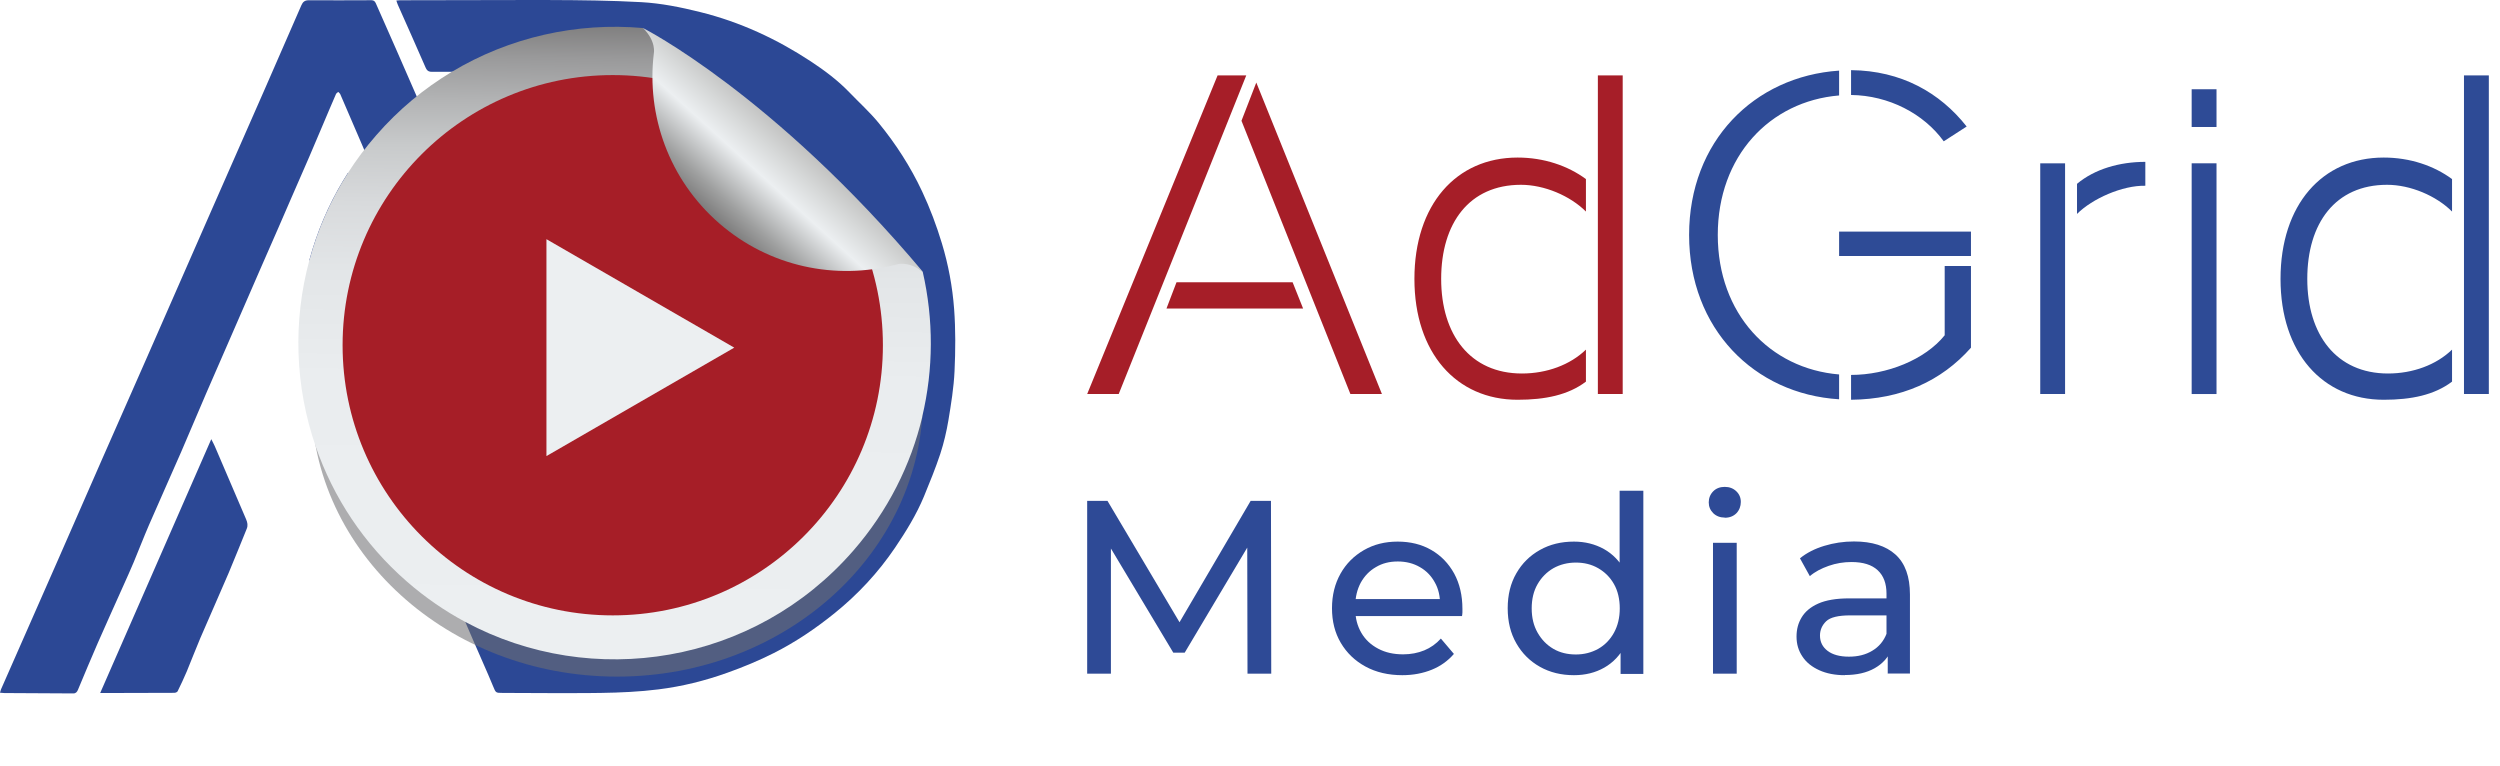
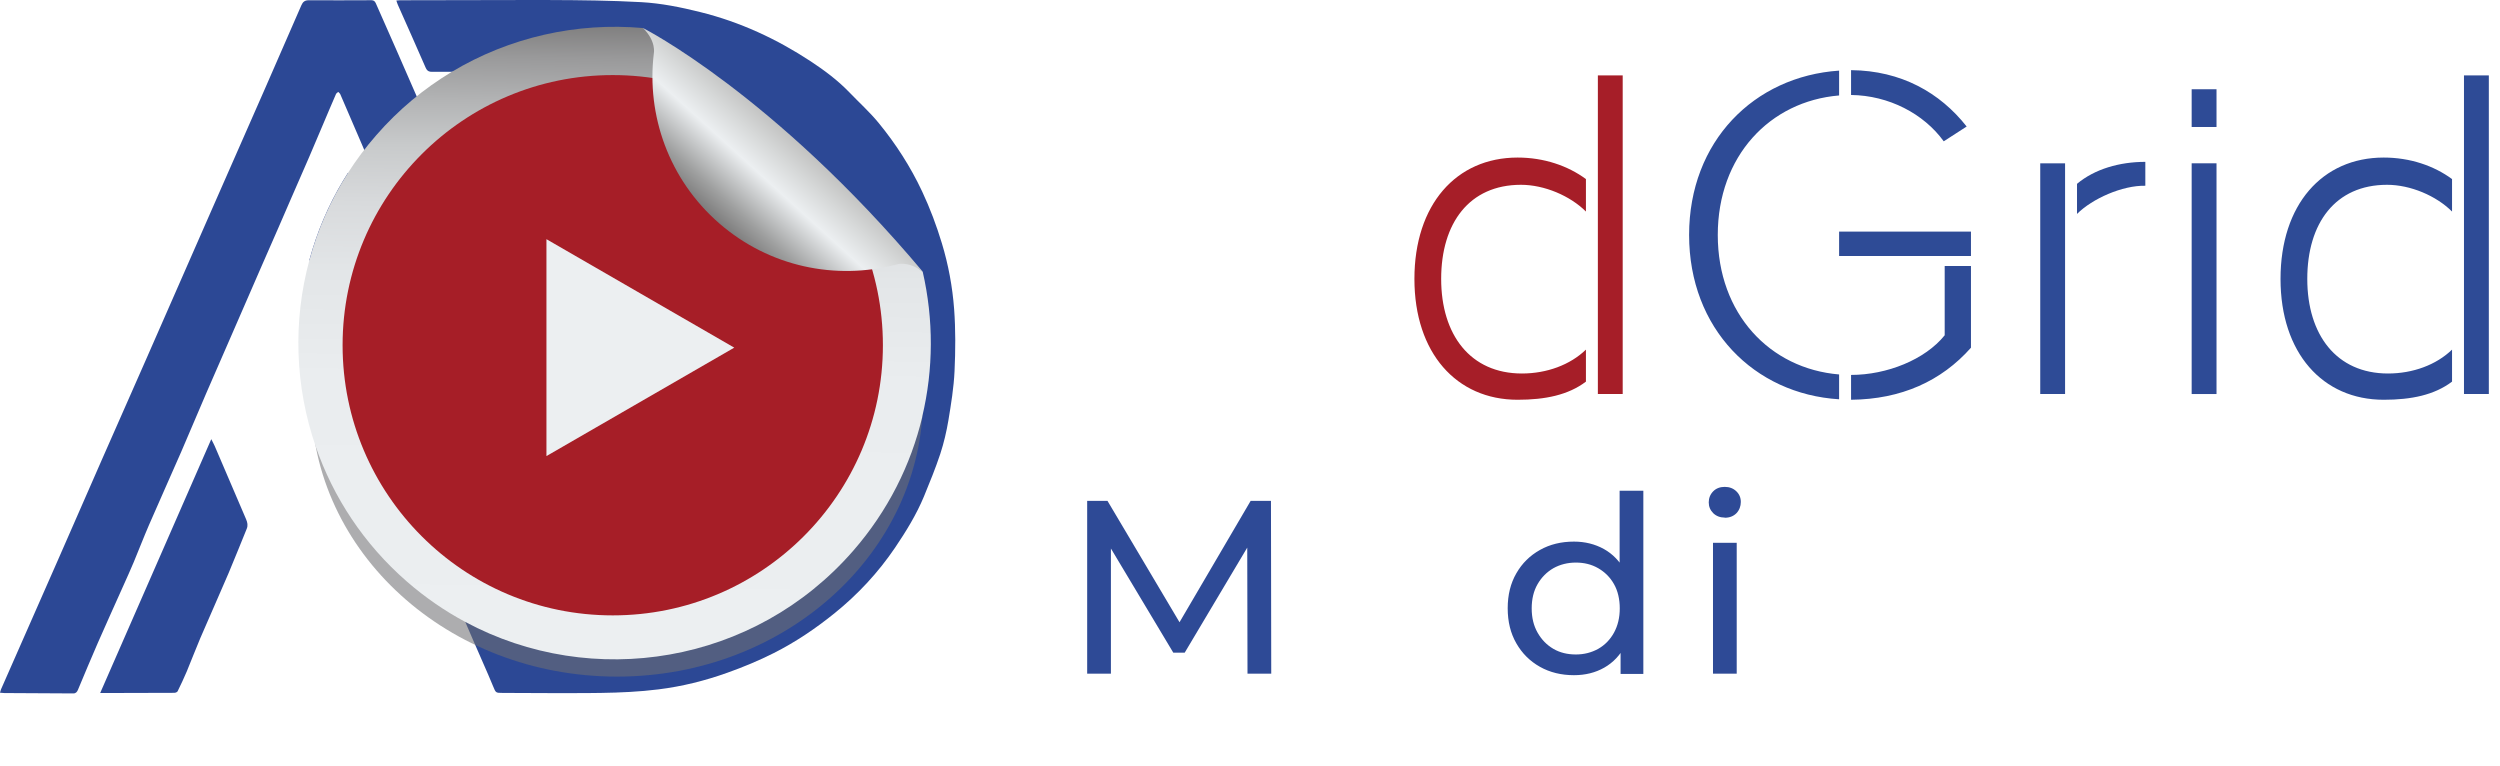
<svg xmlns="http://www.w3.org/2000/svg" width="137" height="42" viewBox="0 0 137 42" fill="none">
-   <path d="M61.305 21.593H59.577L66.724 4.132H68.295L61.305 21.593ZM70.835 15.467L71.41 16.907H63.923L64.473 15.467H70.835ZM75.73 21.593H74.002L68.033 6.619L68.845 4.524L75.73 21.593Z" fill="#A61E28" />
  <path d="M78.976 15.284C78.976 18.347 80.573 20.468 83.401 20.468C84.762 20.468 86.045 19.996 86.909 19.159V20.913C85.94 21.646 84.683 21.907 83.165 21.907C79.814 21.907 77.51 19.342 77.51 15.284C77.51 11.226 79.788 8.634 83.165 8.634C84.605 8.634 85.914 9.08 86.909 9.813V11.593C86.045 10.729 84.631 10.127 83.348 10.127C80.521 10.127 78.976 12.221 78.976 15.284ZM88.924 4.132V21.593H87.563V4.132H88.924Z" fill="#A61E28" />
  <path d="M100.783 20.52V21.881C96.123 21.593 92.563 18.007 92.563 12.876C92.563 7.744 96.123 4.184 100.783 3.87V5.231C96.987 5.545 94.134 8.556 94.134 12.876C94.134 17.195 96.987 20.206 100.783 20.52ZM108.009 14.027H100.783V12.692H108.009V14.027ZM101.438 5.205V3.844C104.187 3.87 106.307 5.074 107.773 6.933L106.517 7.744C105.417 6.226 103.506 5.231 101.438 5.205ZM101.438 21.907V20.546C103.401 20.546 105.496 19.708 106.569 18.373V14.577H108.009V19.054C106.386 20.886 104.187 21.881 101.438 21.907Z" fill="#2E4B96" />
  <path d="M113.166 8.949V21.593H111.805V8.949H113.166ZM113.82 11.724V10.074C114.789 9.263 116.15 8.87 117.564 8.87V10.179C116.308 10.153 114.658 10.886 113.82 11.724Z" fill="#2E4B96" />
  <path d="M121.465 6.959H120.103V4.891H121.465V6.959ZM121.465 8.949V21.593H120.103V8.949H121.465Z" fill="#2E4B96" />
  <path d="M126.439 15.284C126.439 18.347 128.036 20.468 130.864 20.468C132.225 20.468 133.508 19.996 134.372 19.159V20.913C133.403 21.646 132.146 21.907 130.628 21.907C127.277 21.907 124.973 19.342 124.973 15.284C124.973 11.226 127.251 8.634 130.628 8.634C132.068 8.634 133.377 9.08 134.372 9.813V11.593C133.508 10.729 132.094 10.127 130.811 10.127C127.984 10.127 126.439 12.221 126.439 15.284ZM136.388 4.132V21.593H135.026V4.132H136.388Z" fill="#2E4B96" />
  <path d="M59.577 36.917V27.447H60.69L64.936 34.602H64.343L68.536 27.447H69.649L69.664 36.917H68.363L68.348 29.492H68.657L64.921 35.767H64.297L60.539 29.492H60.878V36.917H59.577Z" fill="#2E4A96" />
-   <path d="M76.849 37C76.082 37 75.406 36.842 74.827 36.526C74.248 36.211 73.797 35.775 73.474 35.226C73.151 34.678 72.993 34.046 72.993 33.332C72.993 32.618 73.151 31.987 73.459 31.438C73.767 30.89 74.195 30.461 74.744 30.145C75.293 29.83 75.902 29.68 76.593 29.68C77.284 29.68 77.901 29.83 78.434 30.138C78.968 30.446 79.381 30.875 79.69 31.431C79.99 31.987 80.141 32.633 80.141 33.37C80.141 33.422 80.141 33.49 80.141 33.558C80.141 33.633 80.126 33.7 80.118 33.761H74.015V32.829H79.442L78.915 33.152C78.923 32.693 78.833 32.28 78.63 31.919C78.434 31.558 78.156 31.273 77.811 31.078C77.465 30.875 77.059 30.769 76.6 30.769C76.142 30.769 75.751 30.867 75.398 31.078C75.045 31.28 74.774 31.566 74.571 31.927C74.376 32.295 74.271 32.708 74.271 33.182V33.4C74.271 33.881 74.383 34.302 74.601 34.678C74.819 35.053 75.127 35.339 75.526 35.549C75.924 35.76 76.375 35.858 76.894 35.858C77.314 35.858 77.705 35.782 78.051 35.64C78.397 35.497 78.705 35.279 78.96 34.993L79.674 35.835C79.351 36.211 78.945 36.504 78.465 36.699C77.984 36.895 77.442 37 76.849 37Z" fill="#2E4A96" />
  <path d="M86.252 37C85.561 37 84.937 36.85 84.388 36.541C83.84 36.233 83.411 35.805 83.096 35.256C82.78 34.708 82.622 34.069 82.622 33.332C82.622 32.596 82.78 31.964 83.096 31.416C83.411 30.867 83.84 30.446 84.388 30.138C84.937 29.83 85.553 29.68 86.252 29.68C86.853 29.68 87.402 29.815 87.891 30.085C88.379 30.356 88.77 30.762 89.063 31.303C89.356 31.844 89.499 32.52 89.499 33.332C89.499 34.144 89.356 34.82 89.071 35.361C88.785 35.903 88.402 36.309 87.913 36.587C87.425 36.865 86.868 37 86.252 37ZM86.358 35.865C86.808 35.865 87.214 35.76 87.582 35.557C87.951 35.346 88.236 35.053 88.447 34.67C88.657 34.287 88.763 33.843 88.763 33.34C88.763 32.836 88.657 32.378 88.447 32.01C88.236 31.634 87.943 31.348 87.582 31.138C87.214 30.927 86.808 30.829 86.358 30.829C85.906 30.829 85.486 30.935 85.125 31.138C84.764 31.348 84.478 31.634 84.26 32.01C84.043 32.385 83.937 32.829 83.937 33.34C83.937 33.851 84.043 34.287 84.26 34.67C84.478 35.053 84.764 35.346 85.125 35.557C85.486 35.767 85.899 35.865 86.358 35.865ZM88.808 36.917V34.986L88.89 33.325L88.755 31.664V26.891H90.055V36.932H88.808V36.917Z" fill="#2E4A96" />
  <path d="M94.518 28.364C94.263 28.364 94.052 28.282 93.887 28.124C93.721 27.958 93.639 27.763 93.639 27.53C93.639 27.297 93.721 27.087 93.887 26.921C94.052 26.756 94.263 26.681 94.518 26.681C94.774 26.681 94.984 26.763 95.149 26.921C95.315 27.079 95.397 27.274 95.397 27.508C95.397 27.74 95.315 27.958 95.157 28.124C94.992 28.289 94.781 28.372 94.518 28.372V28.364ZM93.872 36.917V29.747H95.172V36.917H93.872Z" fill="#2E4A96" />
-   <path d="M101.095 37C100.562 37 100.096 36.91 99.697 36.729C99.299 36.549 98.983 36.301 98.773 35.978C98.555 35.655 98.45 35.294 98.45 34.888C98.45 34.482 98.54 34.151 98.728 33.836C98.916 33.52 99.216 33.265 99.637 33.077C100.058 32.889 100.622 32.791 101.336 32.791H103.606V33.723H101.388C100.742 33.723 100.299 33.828 100.073 34.046C99.848 34.264 99.735 34.527 99.735 34.828C99.735 35.181 99.878 35.459 100.156 35.67C100.434 35.88 100.825 35.985 101.321 35.985C101.817 35.985 102.238 35.88 102.598 35.662C102.967 35.444 103.23 35.129 103.388 34.715L103.643 35.61C103.47 36.03 103.17 36.369 102.734 36.617C102.298 36.865 101.757 36.992 101.095 36.992V37ZM103.448 36.917V35.399L103.38 35.114V32.528C103.38 31.979 103.222 31.551 102.899 31.25C102.576 30.95 102.102 30.799 101.456 30.799C101.035 30.799 100.614 30.867 100.208 31.01C99.803 31.153 99.457 31.333 99.179 31.573L98.638 30.596C99.006 30.296 99.449 30.07 99.968 29.913C100.486 29.755 101.028 29.672 101.599 29.672C102.583 29.672 103.343 29.913 103.869 30.386C104.402 30.867 104.665 31.596 104.665 32.581V36.91H103.433L103.448 36.917Z" fill="#2E4A96" />
  <path d="M23.646 7.142C22.67 8.438 21.881 9.822 21.274 11.263C21.171 11.022 21.066 10.78 20.963 10.541C20.191 8.751 19.423 6.958 18.648 5.165C18.626 5.116 18.575 5.078 18.535 5.036C18.493 5.076 18.43 5.109 18.412 5.155C18.174 5.697 17.947 6.243 17.716 6.785C17.457 7.397 17.2 8.011 16.936 8.62C16.607 9.383 16.271 10.145 15.939 10.906C15.713 11.422 15.491 11.94 15.267 12.456C14.949 13.18 14.629 13.903 14.316 14.627C13.787 15.841 13.257 17.058 12.729 18.274C12.26 19.35 11.788 20.427 11.321 21.505C10.857 22.582 10.403 23.667 9.937 24.744C9.353 26.084 8.751 27.417 8.169 28.759C7.875 29.439 7.609 30.132 7.324 30.816C7.144 31.248 6.95 31.671 6.759 32.098C6.292 33.146 5.816 34.19 5.356 35.241C4.985 36.088 4.632 36.945 4.273 37.799C4.224 37.916 4.16 38 4.018 38C2.76 37.991 1.497 37.986 0.236 37.979C0.168 37.979 0.1 37.97 0 37.961C0.026 37.877 0.035 37.823 0.056 37.774C1.088 35.43 2.125 33.083 3.154 30.737C3.967 28.888 4.772 27.034 5.585 25.185C6.369 23.399 7.161 21.613 7.947 19.827C9.145 17.097 10.343 14.363 11.541 11.634C12.533 9.374 13.527 7.119 14.52 4.859C15.187 3.337 15.855 1.812 16.516 0.287C16.598 0.098 16.707 0.014 16.92 0.014C18.064 0.021 19.208 0.017 20.352 0.012C20.487 0.012 20.548 0.075 20.597 0.185C20.971 1.032 21.349 1.88 21.72 2.729C22.287 4.025 22.85 5.323 23.42 6.619C23.497 6.794 23.574 6.969 23.651 7.142H23.646Z" fill="#2C4895" />
  <path d="M52.309 20.338C52.267 21.239 52.12 22.14 51.973 23.032C51.868 23.653 51.723 24.276 51.527 24.874C51.266 25.661 50.951 26.431 50.635 27.2C50.22 28.201 49.653 29.119 49.048 30.015C48.123 31.379 47.012 32.574 45.73 33.608C44.691 34.447 43.587 35.191 42.401 35.789C41.584 36.202 40.731 36.555 39.861 36.865C38.63 37.307 37.374 37.617 36.085 37.778C35.044 37.909 33.986 37.956 32.936 37.972C32.672 37.977 32.408 37.979 32.144 37.981H32.102C31.584 37.986 31.066 37.986 30.55 37.984C29.546 37.984 28.542 37.974 27.538 37.972C27.155 37.972 27.172 37.963 27.022 37.608C26.936 37.402 26.847 37.194 26.761 36.989C26.522 36.438 26.28 35.889 26.041 35.338C26.025 35.301 26.009 35.264 25.99 35.224C25.824 34.843 25.659 34.461 25.495 34.078C24.982 32.896 24.47 31.715 23.963 30.531C23.88 30.342 23.798 30.151 23.718 29.959C22.855 27.947 21.998 25.932 21.134 23.919C20.352 22.096 19.565 20.279 18.778 18.458C18.573 17.975 18.363 17.492 18.155 17.011C18.113 16.908 18.068 16.805 18.024 16.705C17.669 15.881 17.312 15.059 16.957 14.235C17.366 12.729 17.982 11.263 18.813 9.883C18.895 9.745 18.981 9.607 19.068 9.472C19.254 9.897 19.444 10.324 19.63 10.749C19.822 11.183 20.015 11.618 20.207 12.052C20.23 12.108 20.256 12.162 20.279 12.218C20.296 12.25 20.31 12.283 20.324 12.316C20.368 12.418 20.412 12.517 20.457 12.619C21.069 14.006 21.685 15.393 22.294 16.78C22.729 17.765 23.156 18.755 23.588 19.745C24.241 21.234 24.895 22.726 25.549 24.216C26.289 25.901 27.036 27.582 27.776 29.27C28.343 30.559 28.906 31.855 29.469 33.146C29.541 33.307 29.611 33.468 29.681 33.632C29.691 33.65 29.698 33.671 29.705 33.688C29.887 34.101 29.887 34.085 30.333 34.073C30.961 34.054 31.589 34.052 32.215 34.061C32.301 34.061 32.387 34.061 32.476 34.061C33.664 34.073 34.85 34.015 36.022 33.816C37.157 33.625 38.259 33.321 39.328 32.88C40.288 32.481 41.189 31.99 42.046 31.409C43.118 30.681 44.051 29.793 44.864 28.787C45.553 27.935 46.122 27.003 46.603 26.016C46.697 25.822 46.788 25.628 46.874 25.43C46.874 25.43 46.875 25.427 46.877 25.423C47.112 24.886 47.313 24.337 47.479 23.772C47.74 22.883 47.932 21.977 48.018 21.052C48.14 19.719 48.163 18.386 48.021 17.055C47.937 16.285 47.799 15.521 47.603 14.774C47.481 14.303 47.334 13.833 47.161 13.373C46.97 12.862 46.755 12.36 46.517 11.877C46.354 11.543 46.178 11.218 45.992 10.903C45.845 10.651 45.691 10.406 45.525 10.165C45.518 10.161 45.515 10.156 45.513 10.151C45.16 9.631 44.768 9.136 44.334 8.664C43.594 7.866 42.784 7.151 41.89 6.53C41.119 5.998 40.297 5.557 39.44 5.197C39.223 5.106 39.004 5.017 38.782 4.936C38.145 4.702 37.472 4.569 36.819 4.387C36.466 4.287 36.111 4.21 35.752 4.151C34.748 3.981 33.73 3.943 32.709 3.939H32.642C32.52 3.936 32.397 3.936 32.273 3.936C31.715 3.939 31.154 3.939 30.594 3.939C29.478 3.936 28.36 3.936 27.241 3.936H23.683C23.641 3.936 23.606 3.936 23.574 3.929C23.455 3.908 23.384 3.845 23.322 3.701C22.826 2.554 22.311 1.413 21.804 0.268C21.774 0.201 21.753 0.131 21.72 0.03C21.804 0.023 21.869 0.014 21.932 0.014C24.356 0.009 26.779 0.002 29.203 0C29.539 0 29.873 4.98803e-07 30.211 0.002C31.85 0.007 33.492 0.028 35.128 0.117C36.225 0.177 37.306 0.395 38.378 0.663C40.561 1.205 42.564 2.136 44.432 3.364C45.186 3.862 45.91 4.401 46.54 5.055C47.077 5.615 47.661 6.14 48.151 6.738C49.094 7.889 49.898 9.138 50.533 10.492C50.967 11.415 51.322 12.365 51.616 13.336C51.971 14.508 52.195 15.717 52.286 16.934C52.37 18.064 52.361 19.203 52.309 20.335V20.338Z" fill="#2C4895" />
  <g style="mix-blend-mode:multiply" opacity="0.57">
    <g filter="url(#filter0_f_14_417)">
      <path d="M33.816 37.078C43.074 37.078 50.579 30.251 50.579 21.83C50.579 13.408 43.074 6.582 33.816 6.582C24.558 6.582 17.052 13.408 17.052 21.83C17.052 30.251 24.558 37.078 33.816 37.078Z" fill="#6E6F72" />
    </g>
  </g>
  <path d="M50.544 22.831C49.919 25.47 48.66 27.998 46.755 30.183C41.339 36.401 32.464 37.823 25.495 34.08C24.372 33.478 23.298 32.74 22.297 31.869C19.931 29.808 18.262 27.246 17.305 24.482C17.305 24.482 17.305 24.481 17.305 24.48C16.166 21.19 16.04 17.611 16.959 14.239C17.408 12.582 18.11 10.976 19.07 9.474C19.525 8.76 20.041 8.071 20.616 7.413C21.837 6.01 23.235 4.852 24.748 3.943C27.926 2.031 31.612 1.216 35.231 1.536L39.441 5.204L39.723 5.452L45.987 10.908L46.071 10.983L50.566 14.898C51.163 17.501 51.161 20.221 50.537 22.834L50.544 22.831Z" fill="url(#paint0_linear_14_417)" />
  <path d="M33.578 33.723C41.755 33.723 48.383 27.095 48.383 18.918C48.383 10.742 41.755 4.114 33.578 4.114C25.402 4.114 18.774 10.742 18.774 18.918C18.774 27.095 25.402 33.723 33.578 33.723Z" fill="#A61E27" />
  <path d="M35.224 1.527C35.983 2.26 35.829 2.935 35.829 2.935C35.425 6.313 36.646 9.827 39.405 12.232C42.165 14.636 45.812 15.363 49.104 14.499C49.104 14.499 49.751 14.254 50.582 14.905C42.387 5.148 35.226 1.529 35.226 1.529L35.224 1.527Z" fill="url(#paint1_linear_14_417)" />
-   <path d="M29.945 19.051V13.107L35.091 16.079L40.237 19.051L35.091 22.021L29.945 24.993V19.051Z" fill="url(#paint2_linear_14_417)" />
+   <path d="M29.945 19.051V13.107L35.091 16.079L40.237 19.051L29.945 24.993V19.051Z" fill="url(#paint2_linear_14_417)" />
  <path d="M5.489 37.979C7.523 33.333 9.538 28.729 11.578 24.066C11.658 24.225 11.718 24.332 11.768 24.447C12.342 25.785 12.914 27.122 13.488 28.46C13.56 28.631 13.596 28.797 13.521 28.976C13.189 29.782 12.872 30.594 12.531 31.397C12.022 32.59 11.49 33.774 10.978 34.967C10.719 35.572 10.488 36.191 10.234 36.798C10.079 37.164 9.909 37.524 9.734 37.881C9.711 37.93 9.615 37.967 9.552 37.967C8.338 37.974 7.126 37.974 5.912 37.977C5.786 37.977 5.657 37.977 5.487 37.977L5.489 37.979Z" fill="#2C4895" />
  <defs>
    <filter id="filter0_f_14_417" x="13.053" y="2.582" width="41.527" height="38.496" filterUnits="userSpaceOnUse" color-interpolation-filters="sRGB">
      <feGaussianBlur stdDeviation="2" />
    </filter>
    <linearGradient id="paint0_linear_14_417" x1="33.445" y1="35.955" x2="33.933" y2="0.726" gradientUnits="userSpaceOnUse">
      <stop stop-color="#ECEFF1" />
      <stop offset="0.43" stop-color="#EAEDEF" />
      <stop offset="0.59" stop-color="#E3E6E8" />
      <stop offset="0.7" stop-color="#D8DADC" />
      <stop offset="0.79" stop-color="#C8CACB" />
      <stop offset="0.86" stop-color="#B3B4B5" />
      <stop offset="0.93" stop-color="#99999A" />
      <stop offset="0.99" stop-color="#7B7A7A" />
      <stop offset="1" stop-color="#777676" />
    </linearGradient>
    <linearGradient id="paint1_linear_14_417" x1="43.636" y1="7.418" x2="39.189" y2="12.304" gradientUnits="userSpaceOnUse">
      <stop stop-color="#BFBFBE" />
      <stop offset="0.22" stop-color="#D6D8D8" />
      <stop offset="0.44" stop-color="#ECEFF1" />
      <stop offset="0.79" stop-color="#9FA0A0" />
      <stop offset="1" stop-color="#777676" />
    </linearGradient>
    <linearGradient id="paint2_linear_14_417" x1="35.091" y1="13.107" x2="35.091" y2="24.993" gradientUnits="userSpaceOnUse">
      <stop stop-color="#ECEFF1" />
      <stop offset="0.86" stop-color="#ECEFF1" />
      <stop offset="1" stop-color="#ECEFF1" />
    </linearGradient>
  </defs>
</svg>